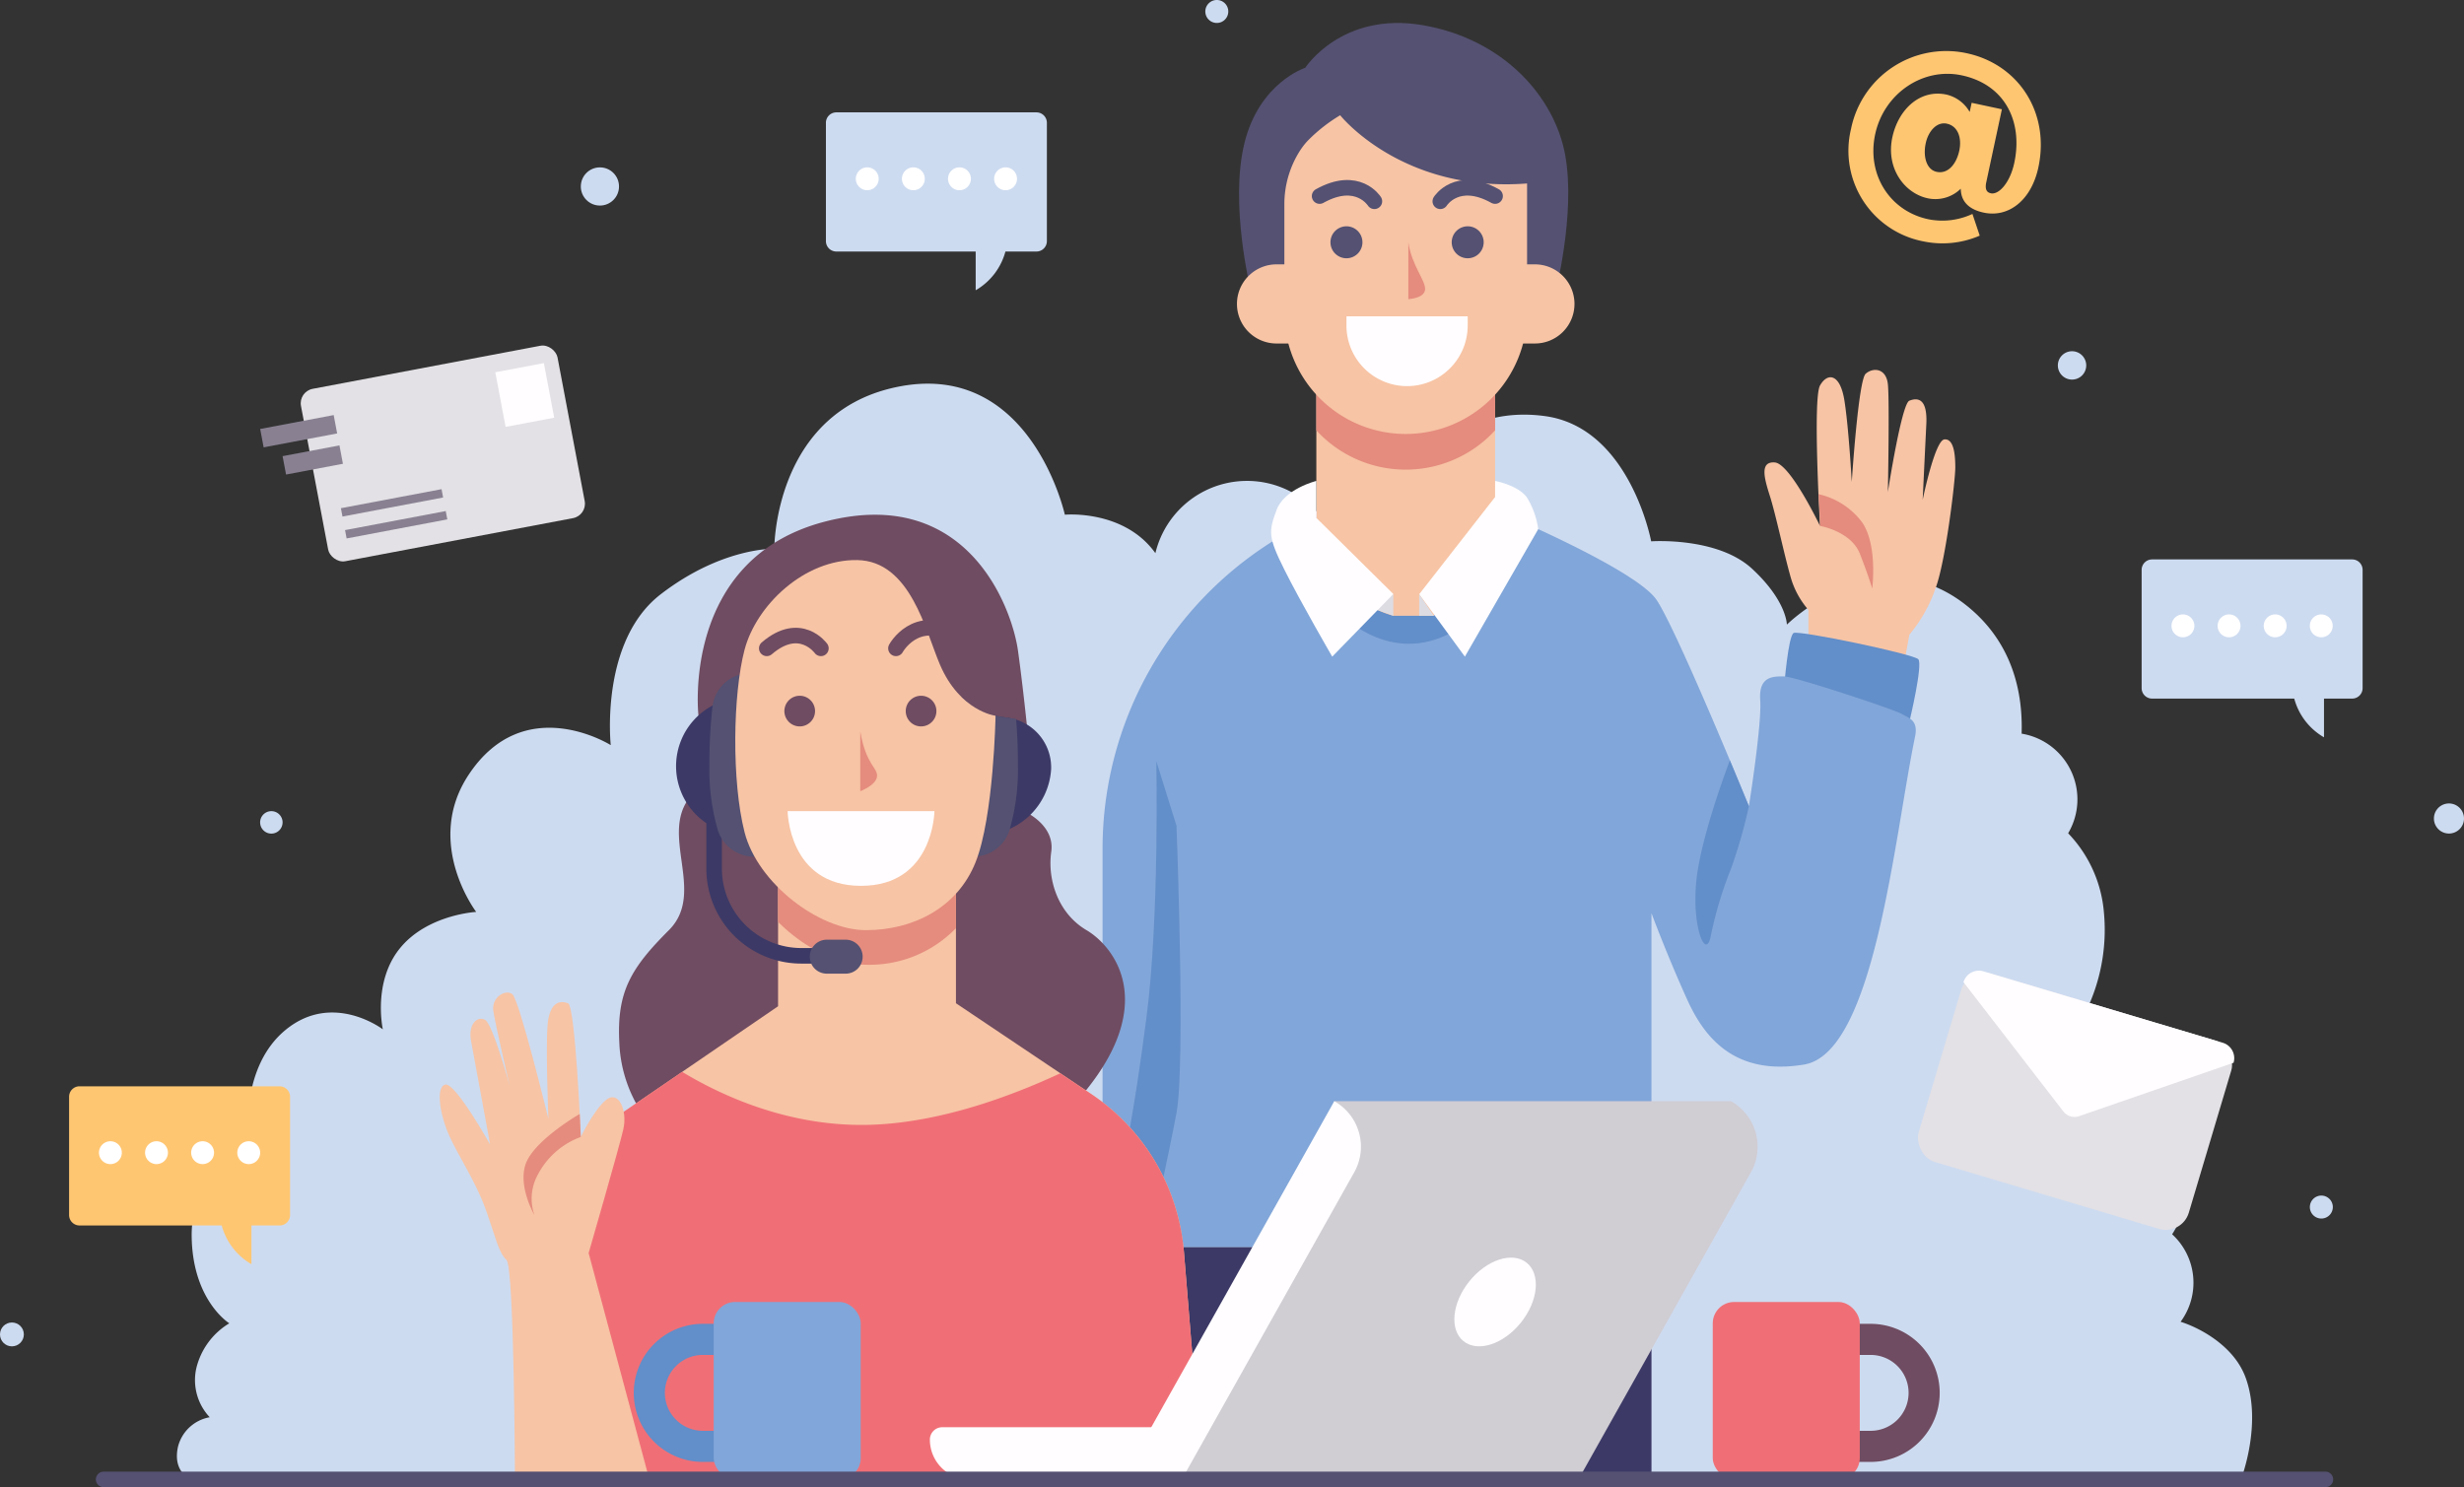
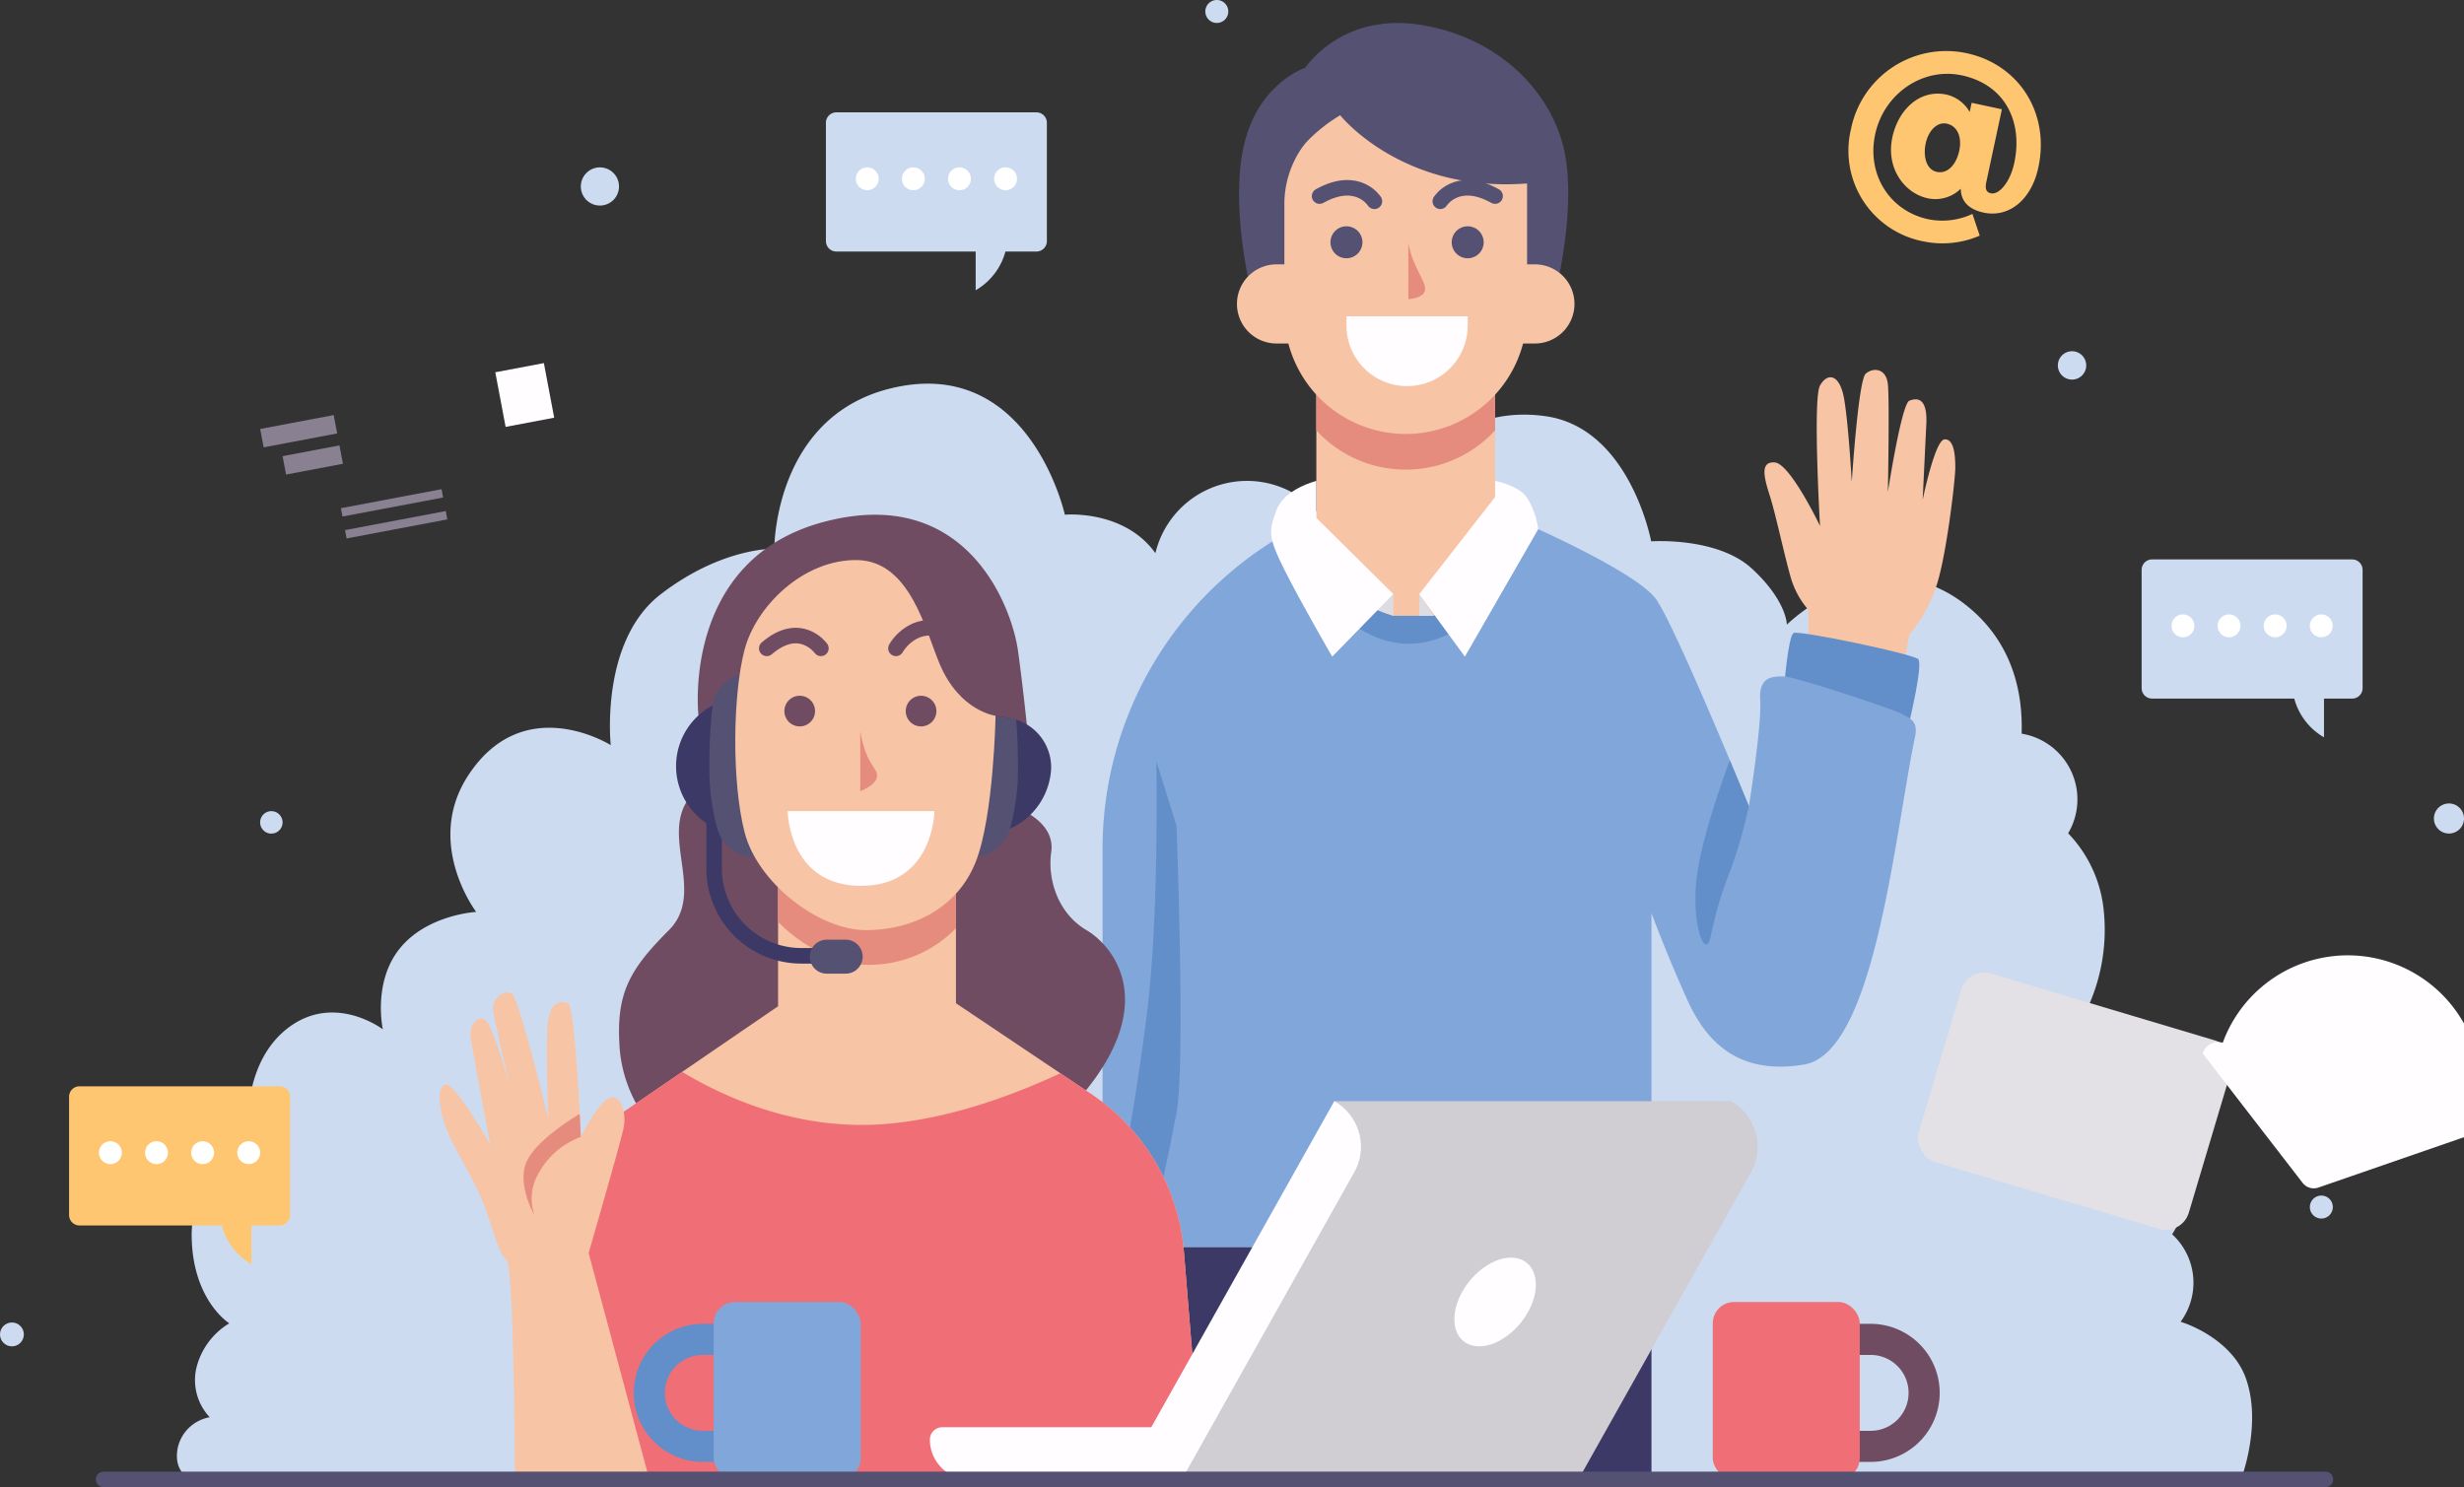
<svg xmlns="http://www.w3.org/2000/svg" width="388" height="234.226" viewBox="0 0 388 234.226">
  <rect x="0" y="0" width="388" height="234.226" fill="#333333" stroke="none" />
  <g id="OBJECTS" transform="translate(-89.922 -73.575)">
    <g id="Group_14" data-name="Group 14" transform="translate(89.922 73.575)">
      <path id="Path_1" data-name="Path 1" d="M457.188,320.159c-1.848-5.068-7.331-7.888-10.243-8.8a10.347,10.347,0,0,0-1.332-13.781c2.371-3.664,3.988-9.189.98-16.258a13.487,13.487,0,0,0-8.2-7.6,10.525,10.525,0,0,0-5.8-12.438,29.4,29.4,0,0,0,2.276-14.414,20.4,20.4,0,0,0-5.631-12.446,10.487,10.487,0,0,0-7.326-15.688c.209-6.26-1.3-14.394-8.815-20.291-13.972-10.958-28.15,3.119-28.15,3.119s0-3.736-5.479-8.8-15.89-4.319-15.89-4.319-3.329-17.9-16.712-19.722c-17.614-2.4-24.143,14.794-24.143,14.794s-3.612,2.875-8.513,6.19a14.837,14.837,0,0,0-28.7.6c-4.959-6.921-14.259-6.056-14.259-6.056S265.979,160.3,245.5,164c-20.111,3.631-20,25.616-20,25.616s-8.219-.274-17.877,7.158-7.876,23.766-7.876,23.766-13.621-8.6-22.393,4.693c-7.069,10.71,1.206,21.575,1.206,21.575s-7.716.411-12.031,5.753-2.671,12.74-2.671,12.74-7.808-5.959-15.205,0-5.959,17.465-5.959,17.465-9.041,4.931-8.938,15.082,5.924,13.753,5.924,13.753a11.34,11.34,0,0,0-5.205,7.123,8.534,8.534,0,0,0,2.123,7.671,6.269,6.269,0,0,0-5,4.658c-.891,4.041,2.055,5.137,2.055,5.137h322.8S459.853,327.467,457.188,320.159Z" transform="translate(-103.573 -103.185)" fill="#cddbf0" />
      <path id="Path_2" data-name="Path 2" d="M510.842,202.142v-3.966a13.351,13.351,0,0,1-2.829-5.274c-.959-3.356-2.329-9.794-3.219-12.6s-1.68-5.523.754-5.343,7.123,10,7.123,10-1.164-20.068,0-22.123,3.151-1.917,3.836,2.329,1.164,12.877,1.164,12.877,1.027-16.027,2.192-17.055,3.219-.891,3.493,1.644,0,16.986,0,16.986,2.15-13.9,3.382-14.384,2.876-.479,2.671,3.7-.574,11.918-.574,11.918,1.918-9.384,3.425-9.521,1.713,2.466,1.713,4.452-1.515,14.879-3.151,19.109a23.036,23.036,0,0,1-4.083,7.192l-1,5.491S512.438,203.951,510.842,202.142Z" transform="translate(-226.077 -102.125)" fill="#f7c4a5" />
      <path id="Path_3" data-name="Path 3" d="M508.523,230.7s.642-8.155,1.511-8.6,18.88,3.312,19.626,4.135-1.343,9.581-1.343,9.581S510.507,233.477,508.523,230.7Z" transform="translate(-227.589 -122.41)" fill="#628ec9" />
      <path id="Path_4" data-name="Path 4" d="M382.28,194.506h0a57.193,57.193,0,0,0-33.664,52.128v62.733h86.437v-52.6s2.416,6.511,5.607,13.567c2.628,5.813,7.338,12.117,18.434,10.268s14.178-35.753,17.465-51.643c.534-2.58-.913-2.893-2.134-3.6s-16.847-5.887-18.491-5.887-4.032-.1-3.758,3.731-1.781,16.712-1.781,16.712-11.233-27.534-14.52-32.465-25.445-14.178-25.445-14.178Z" transform="translate(-175 -112.941)" fill="#81a6d9" />
      <path id="Path_5" data-name="Path 5" d="M358.816,252.236l3.172,10.154s1.438,37.6,0,45.2-3.172,15.206-3.172,15.206l-4.942-8.982s1.334-5.4,3.389-21.223S358.816,252.236,358.816,252.236Z" transform="translate(-176.729 -132.332)" fill="#628ec9" />
      <path id="Path_6" data-name="Path 6" d="M404.95,217.289s8.219,8.493,18.356,1.917-4.007-1.917-4.007-1.917h-6.37l-3.722-1.6Z" transform="translate(-193.527 -120.312)" fill="#628ec9" />
      <path id="Path_7" data-name="Path 7" d="M398.776,158.677v24.451l3.007,7.412a13.52,13.52,0,0,0,9.116,8h6.37l9.658-16.644V158.677Z" transform="translate(-191.496 -101.563)" fill="#f7c4a5" />
      <path id="Path_8" data-name="Path 8" d="M382.436,120.817s-3.288-13.288-.959-22.876,9.589-11.918,9.589-11.918,5.753-8.9,18.493-6.713,20.822,11.3,22.465,20.58-1.644,21.885-1.644,21.885Z" transform="translate(-185.533 -75.347)" fill="#545172" />
      <g id="Group_1" data-name="Group 1" transform="translate(194.78 41.635)">
        <path id="Path_9" data-name="Path 9" d="M448.146,148.077h-3.9V135.612h3.9a6.233,6.233,0,0,1,6.233,6.233h0A6.233,6.233,0,0,1,448.146,148.077Z" transform="translate(-401.229 -135.612)" fill="#f7c4a5" />
        <path id="Path_10" data-name="Path 10" d="M386.384,148.077h3.9V135.612h-3.9a6.233,6.233,0,0,0-6.233,6.233h0A6.233,6.233,0,0,0,386.384,148.077Z" transform="translate(-380.151 -135.612)" fill="#f7c4a5" />
      </g>
      <path id="Path_11" data-name="Path 11" d="M426.926,169.339V158.677h-28.15v10.662a19.057,19.057,0,0,0,14.075,6.187h0A19.057,19.057,0,0,0,426.926,169.339Z" transform="translate(-191.496 -101.563)" fill="#e58c7e" />
      <path id="Path_12" data-name="Path 12" d="M429.494,111.365v20.342a19.109,19.109,0,0,1-19.109,19.11h0a19.109,19.109,0,0,1-19.109-19.11V114.765a15.63,15.63,0,0,1,2.432-8.522,11.484,11.484,0,0,1,1.13-1.488,25.255,25.255,0,0,1,5.225-4.134S409.768,112.872,429.494,111.365Z" transform="translate(-189.029 -82.47)" fill="#f7c4a5" />
      <rect id="Rectangle_2" data-name="Rectangle 2" width="77.966" height="36.575" transform="translate(182.087 196.427)" fill="#3c3966" />
      <path id="Path_13" data-name="Path 13" d="M239.935,290.209a21.692,21.692,0,0,1-4.726-12.74c-.411-8.013,1.85-11.712,7.809-17.671s-1.691-15.175,3.493-21.164S247.672,226,247.672,226s-2.806-24.558,19.8-30.517,29.589,13.653,30.513,20.285,1.952,16.632,1.952,18.207-1.027,7.078-1.027,7.078,4.931,2.1,4.315,6.415,1.027,9.657,5.548,12.329,11.881,12.123-1.868,27.328S239.935,290.209,239.935,290.209Z" transform="translate(-137.688 -113.302)" fill="#6f4c61" />
      <path id="Path_14" data-name="Path 14" d="M252.78,277.852v20.959L228.622,315.34a33.206,33.206,0,0,0-14.412,25.726l-1.634,32.264H319.629l-2.94-35.839A33.206,33.206,0,0,0,302.1,312.635l-21.309-14.3v-21.78Z" transform="translate(-130.26 -140.329)" fill="#f7c4a5" />
      <path id="Path_15" data-name="Path 15" d="M272.482,286.177c3.958,3.978,9.315,6.747,13.836,6.747a18.958,18.958,0,0,0,14.178-5.759v-8.624l-28.013,1.3Z" transform="translate(-149.961 -140.983)" fill="#e58c7e" />
      <path id="Path_16" data-name="Path 16" d="M316.69,353.464A33.206,33.206,0,0,0,302.1,328.608l-4.87-3.268c-8.163,3.791-18.656,7.551-28.973,8.074-12.892.652-23.839-4.235-30.585-8.3l-9.053,6.194a33.206,33.206,0,0,0-14.412,25.726L212.576,389.3H319.629Z" transform="translate(-130.26 -156.301)" fill="#f06f76" />
      <path id="Path_17" data-name="Path 17" d="M226.1,383.178l-9.555-35.65s4.726-16.335,5.445-19.418-.738-6.267-2.671-4.725-4.007,5.856-4.007,5.856-.856-20.65-2.02-21.061-2.534-.274-3.082,2.4,0,15.822,0,15.822-4.589-18.835-5.684-19.657-3.275.519-3,2.574,2.59,11.878,2.59,11.878-2.64-9.679-3.862-10.384-2.713.658-2.234,3.261,3.014,16.369,3.014,16.369-5.48-9.794-7.055-9.451-.839,4.8.6,8.017,4.217,7.325,5.758,11.651,2.033,6.819,3.266,7.949,1.335,34.572,1.335,34.572Z" transform="translate(-123.852 -150.176)" fill="#f7c4a5" />
      <path id="Path_18" data-name="Path 18" d="M264.577,258.9h-5.205a10.822,10.822,0,0,1-10.822-10.822h0a10.822,10.822,0,0,1,10.822-10.822h5.205Z" transform="translate(-142.091 -127.406)" fill="#3c3966" />
      <path id="Path_19" data-name="Path 19" d="M257.48,265.04v8.307a13.733,13.733,0,0,0,13.733,13.733h4.076" transform="translate(-145.027 -136.543)" fill="none" stroke="#3c3966" stroke-miterlimit="10" stroke-width="2.449" />
      <path id="Path_20" data-name="Path 20" d="M262.8,231.544h0a5.984,5.984,0,0,0-5.952,5.288,82,82,0,0,0-.486,9.37,34.535,34.535,0,0,0,1.307,10,5.987,5.987,0,0,0,5.736,4.25h1.587Z" transform="translate(-144.658 -125.527)" fill="#545172" />
      <path id="Path_21" data-name="Path 21" d="M319.952,240.136a9.011,9.011,0,0,1-5.169-2.877h-2.091V258.9h4.9a11.021,11.021,0,0,0,11.117-10.445c0-.062,0-.124,0-.187a7.889,7.889,0,0,0-6.8-7.811C320.73,240.282,319.952,240.136,319.952,240.136Z" transform="translate(-163.185 -127.406)" fill="#3c3966" />
      <path id="Path_22" data-name="Path 22" d="M321.01,240.9a7.793,7.793,0,0,1-3.32-1.315l-1.782,23.507h1.587a5.986,5.986,0,0,0,5.735-4.25,34.506,34.506,0,0,0,1.307-10c0-2.947-.121-5.417-.294-7.441C322.377,241.158,321.01,240.9,321.01,240.9Z" transform="translate(-164.243 -128.172)" fill="#545172" />
      <path id="Path_23" data-name="Path 23" d="M303.426,229.529s-.274,15.89-3.15,23.081-9.863,10.685-17.26,10.685-17.055-7.4-19.11-15.411-1.849-21.78,0-28.766,9.384-14.246,17.74-14.109,10.75,11.125,13.013,16.438C297.81,228.844,303.426,229.529,303.426,229.529Z" transform="translate(-146.659 -116.8)" fill="#f7c4a5" />
      <path id="Path_24" data-name="Path 24" d="M285.583,299.447H282.6a2.671,2.671,0,0,1-2.672-2.672h0A2.671,2.671,0,0,1,282.6,294.1h2.979a2.671,2.671,0,0,1,2.671,2.671h0A2.671,2.671,0,0,1,285.583,299.447Z" transform="translate(-152.411 -146.101)" fill="#545172" />
      <path id="Path_25" data-name="Path 25" d="M291.771,245.22v9.417s2.483-.925,2.637-2.311S292.678,250.545,291.771,245.22Z" transform="translate(-156.305 -130.025)" fill="#e58c7e" />
      <path id="Path_26" data-name="Path 26" d="M274.728,263.93h23.116s-.1,11.765-11.557,11.765S274.728,263.93,274.728,263.93Z" transform="translate(-150.7 -136.178)" fill="#fffdff" />
      <path id="Path_27" data-name="Path 27" d="M278.356,224.74s-3.248-4.533-8.527,0" transform="translate(-149.089 -122.627)" fill="none" stroke="#6f4c61" stroke-linecap="round" stroke-miterlimit="10" stroke-width="2.449" />
      <path id="Path_28" data-name="Path 28" d="M300.139,224.137s3.082-5.673,9.452-2.015" transform="translate(-159.057 -122.024)" fill="none" stroke="#6f4c61" stroke-linecap="round" stroke-miterlimit="10" stroke-width="2.449" />
      <path id="Path_29" data-name="Path 29" d="M278.791,239.265a2.414,2.414,0,1,1-2.414-2.414A2.414,2.414,0,0,1,278.791,239.265Z" transform="translate(-150.448 -127.272)" fill="#6f4c61" />
      <path id="Path_30" data-name="Path 30" d="M307.265,239.265a2.414,2.414,0,1,1-2.415-2.414A2.415,2.415,0,0,1,307.265,239.265Z" transform="translate(-159.812 -127.272)" fill="#6f4c61" />
      <path id="Path_31" data-name="Path 31" d="M408.172,119.772s-2.6-4.178-8.63-.822" transform="translate(-191.748 -88.069)" fill="none" stroke="#545172" stroke-linecap="round" stroke-miterlimit="10" stroke-width="2.449" />
      <path id="Path_32" data-name="Path 32" d="M427.862,119.772s2.6-4.178,8.63-.822" transform="translate(-201.062 -88.069)" fill="none" stroke="#545172" stroke-linecap="round" stroke-miterlimit="10" stroke-width="2.449" />
      <path id="Path_33" data-name="Path 33" d="M407.127,129.2a2.517,2.517,0,1,1-2.517-2.517A2.517,2.517,0,0,1,407.127,129.2Z" transform="translate(-192.587 -91.041)" fill="#545172" />
      <path id="Path_34" data-name="Path 34" d="M435.575,129.2a2.517,2.517,0,1,1-2.517-2.517A2.517,2.517,0,0,1,435.575,129.2Z" transform="translate(-201.943 -91.041)" fill="#545172" />
      <path id="Path_35" data-name="Path 35" d="M420.361,130.433v8.955s2.544-.105,2.642-1.525S420.909,134.148,420.361,130.433Z" transform="translate(-198.595 -92.274)" fill="#e58c7e" />
      <path id="Path_36" data-name="Path 36" d="M405.843,147.808h19.092v1.446a9.546,9.546,0,0,1-9.546,9.547h0a9.547,9.547,0,0,1-9.546-9.547Z" transform="translate(-193.82 -97.988)" fill="#fffdff" />
-       <path id="Path_37" data-name="Path 37" d="M516.835,194.545s4.884.822,6.278,4.384,1.942,5.479,1.942,5.479.891-6.78-1.575-10.41a11.771,11.771,0,0,0-6.891-4.459S516.835,192.559,516.835,194.545Z" transform="translate(-230.241 -111.712)" fill="#e58c7e" />
      <path id="Path_38" data-name="Path 38" d="M221.78,338.611a12.483,12.483,0,0,0-6.832,6.062,7.823,7.823,0,0,0-.462,6.267s-2.859-4.894-1.215-8.49,8.338-7.46,8.338-7.46Z" transform="translate(-130.321 -159.548)" fill="#e58c7e" />
      <path id="Path_39" data-name="Path 39" d="M422.912,204.278l7.192,9.829,11.551-20.078a13.017,13.017,0,0,0-1.756-4.956c-1.37-1.952-5.034-2.637-5.034-2.637v2.534Z" transform="translate(-199.434 -110.692)" fill="#fffdff" />
      <path id="Path_40" data-name="Path 40" d="M415.389,212.97v3.425l-2.96-1.048Z" transform="translate(-195.986 -119.418)" fill="#dddce3" />
      <path id="Path_41" data-name="Path 41" d="M422.912,213.021v3.39h2.294Z" transform="translate(-199.434 -119.435)" fill="#dddce3" />
      <path id="Path_42" data-name="Path 42" d="M407.411,204.244l-12.123-11.986v-5.821s-5.034,1.233-6.267,4.588-1.37,4.178,1.233,9.384,7.536,13.7,7.536,13.7Z" transform="translate(-188.008 -110.692)" fill="#fffdff" />
      <g id="Group_2" data-name="Group 2" transform="translate(102.247 205.057)">
        <path id="Rectangle_3" data-name="Rectangle 3" d="M8.425,0h5a0,0,0,0,1,0,0V16.849a0,0,0,0,1,0,0h-5A8.425,8.425,0,0,1,0,8.425v0A8.425,8.425,0,0,1,8.425,0Z" transform="translate(0 5.89)" fill="none" stroke="#628ec9" stroke-miterlimit="10" stroke-width="4.899" />
        <rect id="Rectangle_4" data-name="Rectangle 4" width="23.15" height="27.945" rx="3.368" transform="translate(10.137)" fill="#81a6d9" />
      </g>
      <g id="Group_3" data-name="Group 3" transform="translate(269.703 205.057)">
        <path id="Rectangle_5" data-name="Rectangle 5" d="M8.425,0h5a0,0,0,0,1,0,0V16.849a0,0,0,0,1,0,0h-5A8.425,8.425,0,0,1,0,8.425v0A8.425,8.425,0,0,1,8.425,0Z" transform="translate(33.287 22.739) rotate(180)" fill="none" stroke="#6f4c61" stroke-miterlimit="10" stroke-width="4.899" />
        <rect id="Rectangle_6" data-name="Rectangle 6" width="23.15" height="27.945" rx="3.368" transform="translate(23.15 27.945) rotate(180)" fill="#f06f76" />
      </g>
      <g id="Group_4" data-name="Group 4" transform="translate(146.425 173.438)">
        <path id="Path_43" data-name="Path 43" d="M347.729,416.727H314.367a6.267,6.267,0,0,1-6.267-6.267h0a1.952,1.952,0,0,1,1.952-1.952h37.677Z" transform="translate(-308.1 -357.164)" fill="#fffdff" />
        <path id="Path_44" data-name="Path 44" d="M483.927,343.194l-27.156,48.373-7.167-4.023L480.783,332h0A8.219,8.219,0,0,1,483.927,343.194Z" transform="translate(-354.637 -332.004)" fill="#d0cdd3" />
        <path id="Path_45" data-name="Path 45" d="M391.221,332h62.465l-24.012,59.563H367.209Z" transform="translate(-327.539 -332.004)" fill="#d0cdd3" />
        <path id="Path_46" data-name="Path 46" d="M390.853,343.194,363.7,391.567l-7.167-4.023L387.709,332h0A8.219,8.219,0,0,1,390.853,343.194Z" transform="translate(-324.027 -332.004)" fill="#fffdff" />
        <ellipse id="Ellipse_1" data-name="Ellipse 1" cx="7.932" cy="5.203" rx="7.932" ry="5.203" transform="translate(79.977 34.53) rotate(-51.142)" fill="#fffdff" />
      </g>
      <line id="Line_1" data-name="Line 1" x2="349.858" transform="translate(16.318 233.002)" fill="none" stroke="#545172" stroke-linecap="round" stroke-miterlimit="10" stroke-width="2.449" />
      <path id="Path_47" data-name="Path 47" d="M488.062,269.506c-1.233,7.945,1.233,14.247,2.054,10.274a60.931,60.931,0,0,1,3.2-10.685,79.659,79.659,0,0,0,2.823-9.863s-1.231-3.017-2.993-7.225C491.763,255.719,488.975,263.624,488.062,269.506Z" transform="translate(-220.748 -132.257)" fill="#628ec9" />
      <g id="Group_5" data-name="Group 5" transform="translate(301.055 152.258)">
        <rect id="Rectangle_7" data-name="Rectangle 7" width="44.383" height="30.958" rx="3.776" transform="translate(8.856 0) rotate(16.621)" fill="#e3e1e5" />
-         <path id="Path_48" data-name="Path 48" d="M591.444,312.718l-37.672-11.245a2.534,2.534,0,0,0-3.153,1.7l15.728,20.369a2.217,2.217,0,0,0,2.48.74l24.321-8.414A2.535,2.535,0,0,0,591.444,312.718Z" transform="translate(-542.488 -300.748)" fill="#fffdff" />
+         <path id="Path_48" data-name="Path 48" d="M591.444,312.718a2.534,2.534,0,0,0-3.153,1.7l15.728,20.369a2.217,2.217,0,0,0,2.48.74l24.321-8.414A2.535,2.535,0,0,0,591.444,312.718Z" transform="translate(-542.488 -300.748)" fill="#fffdff" />
      </g>
      <g id="Group_7" data-name="Group 7" transform="translate(10.879 171.085)">
        <path id="Path_49" data-name="Path 49" d="M139.282,328.5H107.776a1.644,1.644,0,0,0-1.644,1.644v18.63a1.644,1.644,0,0,0,1.644,1.644h22.386a10.067,10.067,0,0,0,4.686,6.1v-6.1h4.435a1.644,1.644,0,0,0,1.644-1.644v-18.63A1.643,1.643,0,0,0,139.282,328.5Z" transform="translate(-106.132 -328.497)" fill="#ffc672" />
        <g id="Group_6" data-name="Group 6" transform="translate(4.709 8.664)">
          <path id="Path_50" data-name="Path 50" d="M116.744,343.2a1.8,1.8,0,1,1-1.8-1.8A1.8,1.8,0,0,1,116.744,343.2Z" transform="translate(-113.148 -341.407)" fill="#fff" />
          <path id="Path_51" data-name="Path 51" d="M127.562,343.2a1.8,1.8,0,1,1-1.8-1.8A1.8,1.8,0,0,1,127.562,343.2Z" transform="translate(-116.706 -341.407)" fill="#fff" />
          <path id="Path_52" data-name="Path 52" d="M138.38,343.2a1.8,1.8,0,1,1-1.8-1.8A1.8,1.8,0,0,1,138.38,343.2Z" transform="translate(-120.264 -341.407)" fill="#fff" />
          <path id="Path_53" data-name="Path 53" d="M149.2,343.2a1.8,1.8,0,1,1-1.8-1.8A1.8,1.8,0,0,1,149.2,343.2Z" transform="translate(-123.821 -341.407)" fill="#fff" />
        </g>
      </g>
      <g id="Group_9" data-name="Group 9" transform="translate(337.239 88.107)">
        <path id="Path_54" data-name="Path 54" d="M625.569,204.857H594.063a1.643,1.643,0,0,0-1.644,1.644v18.63a1.643,1.643,0,0,0,1.644,1.644h22.386a10.064,10.064,0,0,0,4.685,6.1v-6.1h4.435a1.644,1.644,0,0,0,1.644-1.644V206.5A1.644,1.644,0,0,0,625.569,204.857Z" transform="translate(-592.419 -204.857)" fill="#cddbf0" />
        <g id="Group_8" data-name="Group 8" transform="translate(4.709 8.664)">
          <path id="Path_55" data-name="Path 55" d="M603.031,219.565a1.8,1.8,0,1,1-1.8-1.8A1.8,1.8,0,0,1,603.031,219.565Z" transform="translate(-599.435 -217.767)" fill="#fff" />
          <path id="Path_56" data-name="Path 56" d="M613.849,219.565a1.8,1.8,0,1,1-1.8-1.8A1.8,1.8,0,0,1,613.849,219.565Z" transform="translate(-602.993 -217.767)" fill="#fff" />
          <path id="Path_57" data-name="Path 57" d="M624.667,219.565a1.8,1.8,0,1,1-1.8-1.8A1.8,1.8,0,0,1,624.667,219.565Z" transform="translate(-606.551 -217.767)" fill="#fff" />
          <path id="Path_58" data-name="Path 58" d="M635.485,219.565a1.8,1.8,0,1,1-1.8-1.8A1.8,1.8,0,0,1,635.485,219.565Z" transform="translate(-610.108 -217.767)" fill="#fff" />
        </g>
      </g>
      <g id="Group_11" data-name="Group 11" transform="translate(130.055 17.697)">
        <path id="Path_59" data-name="Path 59" d="M285.353,99.944h31.506a1.644,1.644,0,0,1,1.644,1.644v18.63a1.644,1.644,0,0,1-1.644,1.644h-4.883a10.064,10.064,0,0,1-4.685,6.1v-6.1H285.353a1.643,1.643,0,0,1-1.644-1.644v-18.63A1.643,1.643,0,0,1,285.353,99.944Z" transform="translate(-283.709 -99.944)" fill="#cddbf0" />
        <g id="Group_10" data-name="Group 10" transform="translate(4.709 8.664)">
          <path id="Path_60" data-name="Path 60" d="M323.179,114.652a1.8,1.8,0,1,0,1.8-1.8A1.8,1.8,0,0,0,323.179,114.652Z" transform="translate(-301.398 -112.854)" fill="#fff" />
          <path id="Path_61" data-name="Path 61" d="M312.361,114.652a1.8,1.8,0,1,0,1.8-1.8A1.8,1.8,0,0,0,312.361,114.652Z" transform="translate(-297.841 -112.854)" fill="#fff" />
          <path id="Path_62" data-name="Path 62" d="M301.543,114.652a1.8,1.8,0,1,0,1.8-1.8A1.8,1.8,0,0,0,301.543,114.652Z" transform="translate(-294.283 -112.854)" fill="#fff" />
          <path id="Path_63" data-name="Path 63" d="M290.725,114.652a1.8,1.8,0,1,0,1.8-1.8A1.8,1.8,0,0,0,290.725,114.652Z" transform="translate(-290.725 -112.854)" fill="#fff" />
        </g>
      </g>
      <g id="Group_12" data-name="Group 12" transform="translate(40.97 54.035)">
-         <rect id="Rectangle_8" data-name="Rectangle 8" width="41.095" height="27.62" rx="2.309" transform="matrix(0.983, -0.186, 0.186, 0.983, 5.996, 7.634)" fill="#e3e1e5" />
        <rect id="Rectangle_9" data-name="Rectangle 9" width="7.785" height="8.753" transform="translate(37.022 4.598) rotate(-10.706)" fill="#fffdff" />
        <rect id="Rectangle_10" data-name="Rectangle 10" width="16.13" height="1.336" transform="translate(12.711 26.005) rotate(-10.706)" fill="#898192" />
        <rect id="Rectangle_11" data-name="Rectangle 11" width="16.13" height="1.336" transform="matrix(0.983, -0.186, 0.186, 0.983, 13.363, 29.455)" fill="#898192" />
        <rect id="Rectangle_12" data-name="Rectangle 12" width="11.781" height="2.945" transform="translate(0 13.526) rotate(-10.706)" fill="#898192" />
        <rect id="Rectangle_13" data-name="Rectangle 13" width="9.109" height="2.945" transform="matrix(0.983, -0.186, 0.186, 0.983, 3.528, 17.808)" fill="#898192" />
      </g>
      <g id="Group_13" data-name="Group 13" transform="translate(291.104 8.032)">
        <path id="Path_64" data-name="Path 64" d="M546.075,107.955c1.235.264,3.008-1.643,3.68-4.782,1.374-6.419-1.383-12.321-8.26-13.794-6.137-1.314-12.271,2.868-13.645,9.288-1.352,6.313,2.284,12.071,8.35,13.37a11.179,11.179,0,0,0,6.966-.832l1.149,3.418a14.755,14.755,0,0,1-8.863.906,14.538,14.538,0,0,1-11.411-17.677,15.3,15.3,0,0,1,18.2-11.964c8.253,1.767,13.144,9.417,11.308,17.988-1.11,5.184-4.692,7.959-8.607,7.121-2.116-.453-3.467-1.554-3.6-3.5l-.018-.262a5.7,5.7,0,0,1-5.191,1.507c-3.668-.786-6.621-4.737-5.578-9.6.944-4.409,4.362-7.624,8.523-6.733a5.709,5.709,0,0,1,3.656,2.738l.309-1.446,4.762,1.02-2.454,11.462C545.092,107.376,545.44,107.819,546.075,107.955Zm-10.264-7.878c-.446,2.08.107,4.154,1.729,4.5,1.764.378,3.1-1.217,3.554-3.333.43-2.01-.2-3.879-1.966-4.257C537.576,96.656,536.226,98.137,535.811,100.077Z" transform="translate(-523.676 -85.543)" fill="#ffc672" />
      </g>
      <path id="Path_65" data-name="Path 65" d="M154.493,265.7a1.767,1.767,0,1,1-1.766-1.767A1.767,1.767,0,0,1,154.493,265.7Z" transform="translate(-109.996 -136.178)" fill="#cddbf0" />
      <circle id="Ellipse_2" data-name="Ellipse 2" cx="3.007" cy="3.007" r="3.007" transform="translate(91.46 26.361)" fill="#cddbf0" />
      <path id="Path_66" data-name="Path 66" d="M577.228,158.23A2.233,2.233,0,1,1,575,156,2.232,2.232,0,0,1,577.228,158.23Z" transform="translate(-248.716 -100.682)" fill="#cddbf0" />
      <path id="Path_67" data-name="Path 67" d="M635.506,355.956a1.808,1.808,0,1,1-1.809-1.809A1.809,1.809,0,0,1,635.506,355.956Z" transform="translate(-268.161 -165.848)" fill="#cddbf0" />
      <path id="Path_68" data-name="Path 68" d="M376.346,75.384a1.808,1.808,0,1,1-1.808-1.809A1.808,1.808,0,0,1,376.346,75.384Z" transform="translate(-182.93 -73.575)" fill="#cddbf0" />
      <circle id="Ellipse_3" data-name="Ellipse 3" cx="1.878" cy="1.878" r="1.878" transform="translate(0 208.287)" fill="#cddbf0" />
      <path id="Path_69" data-name="Path 69" d="M665.734,264.495a2.368,2.368,0,1,1-2.368-2.368A2.368,2.368,0,0,1,665.734,264.495Z" transform="translate(-277.734 -135.585)" fill="#cddbf0" />
    </g>
  </g>
</svg>